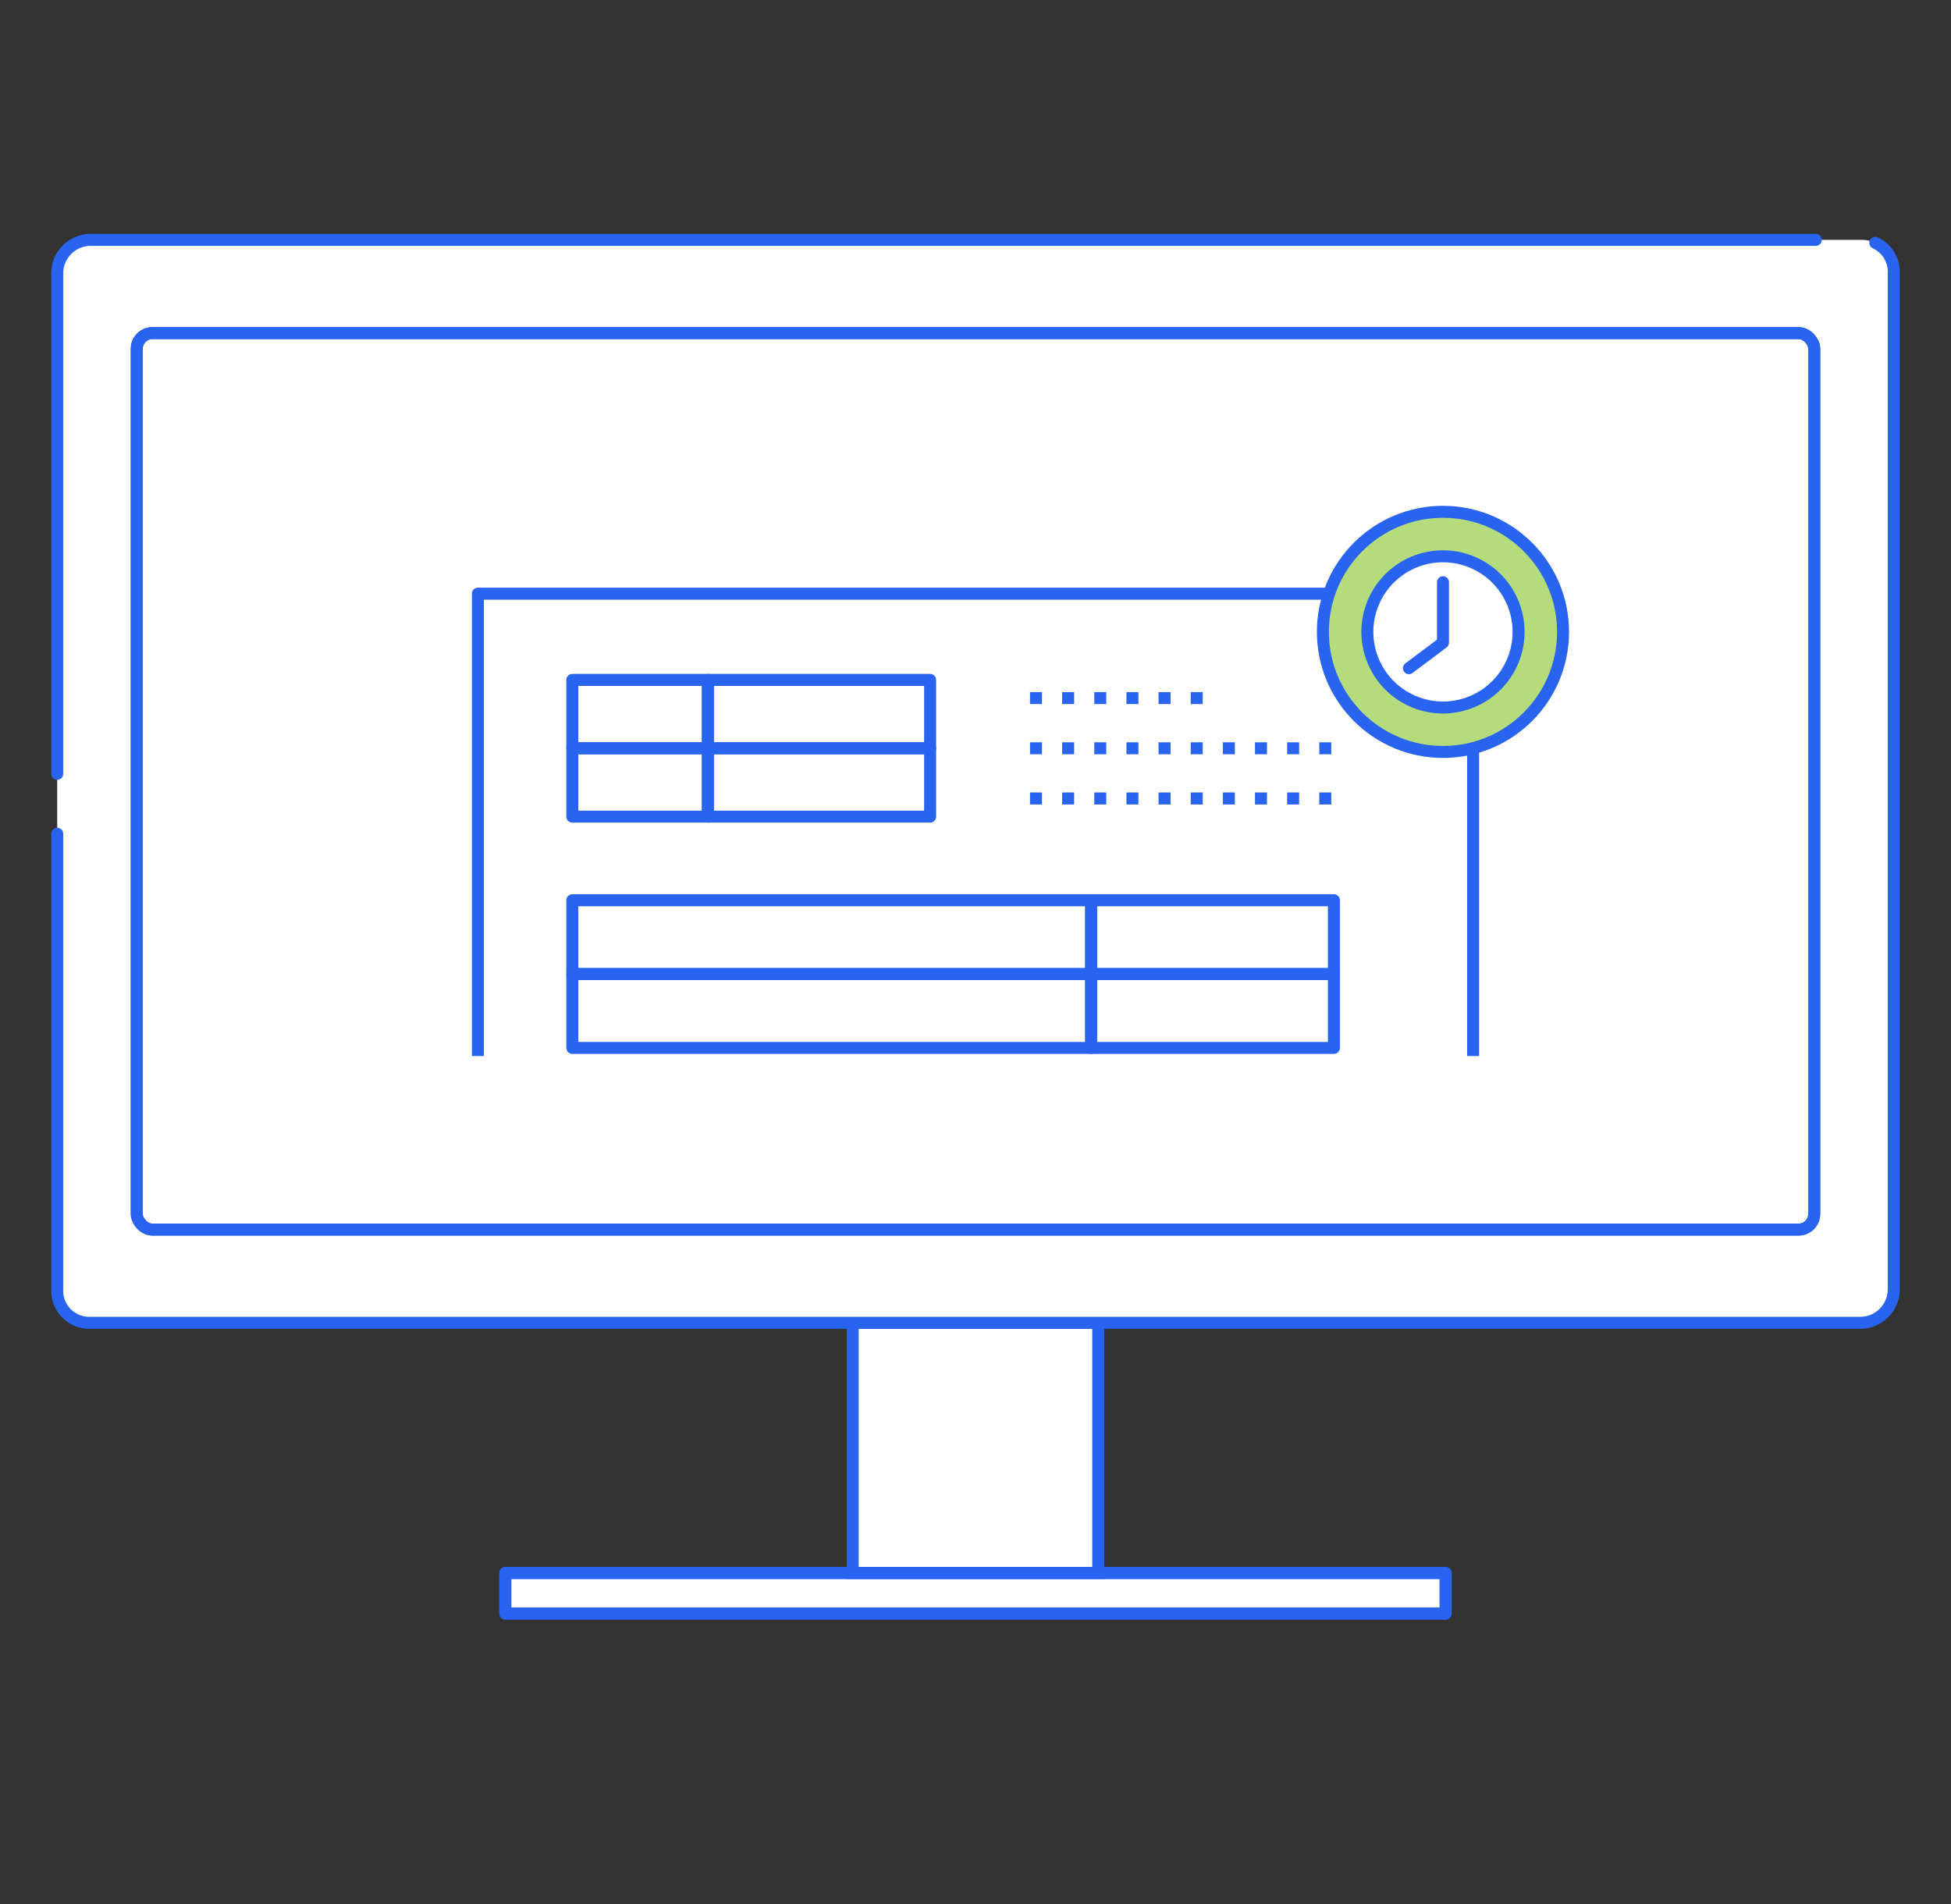
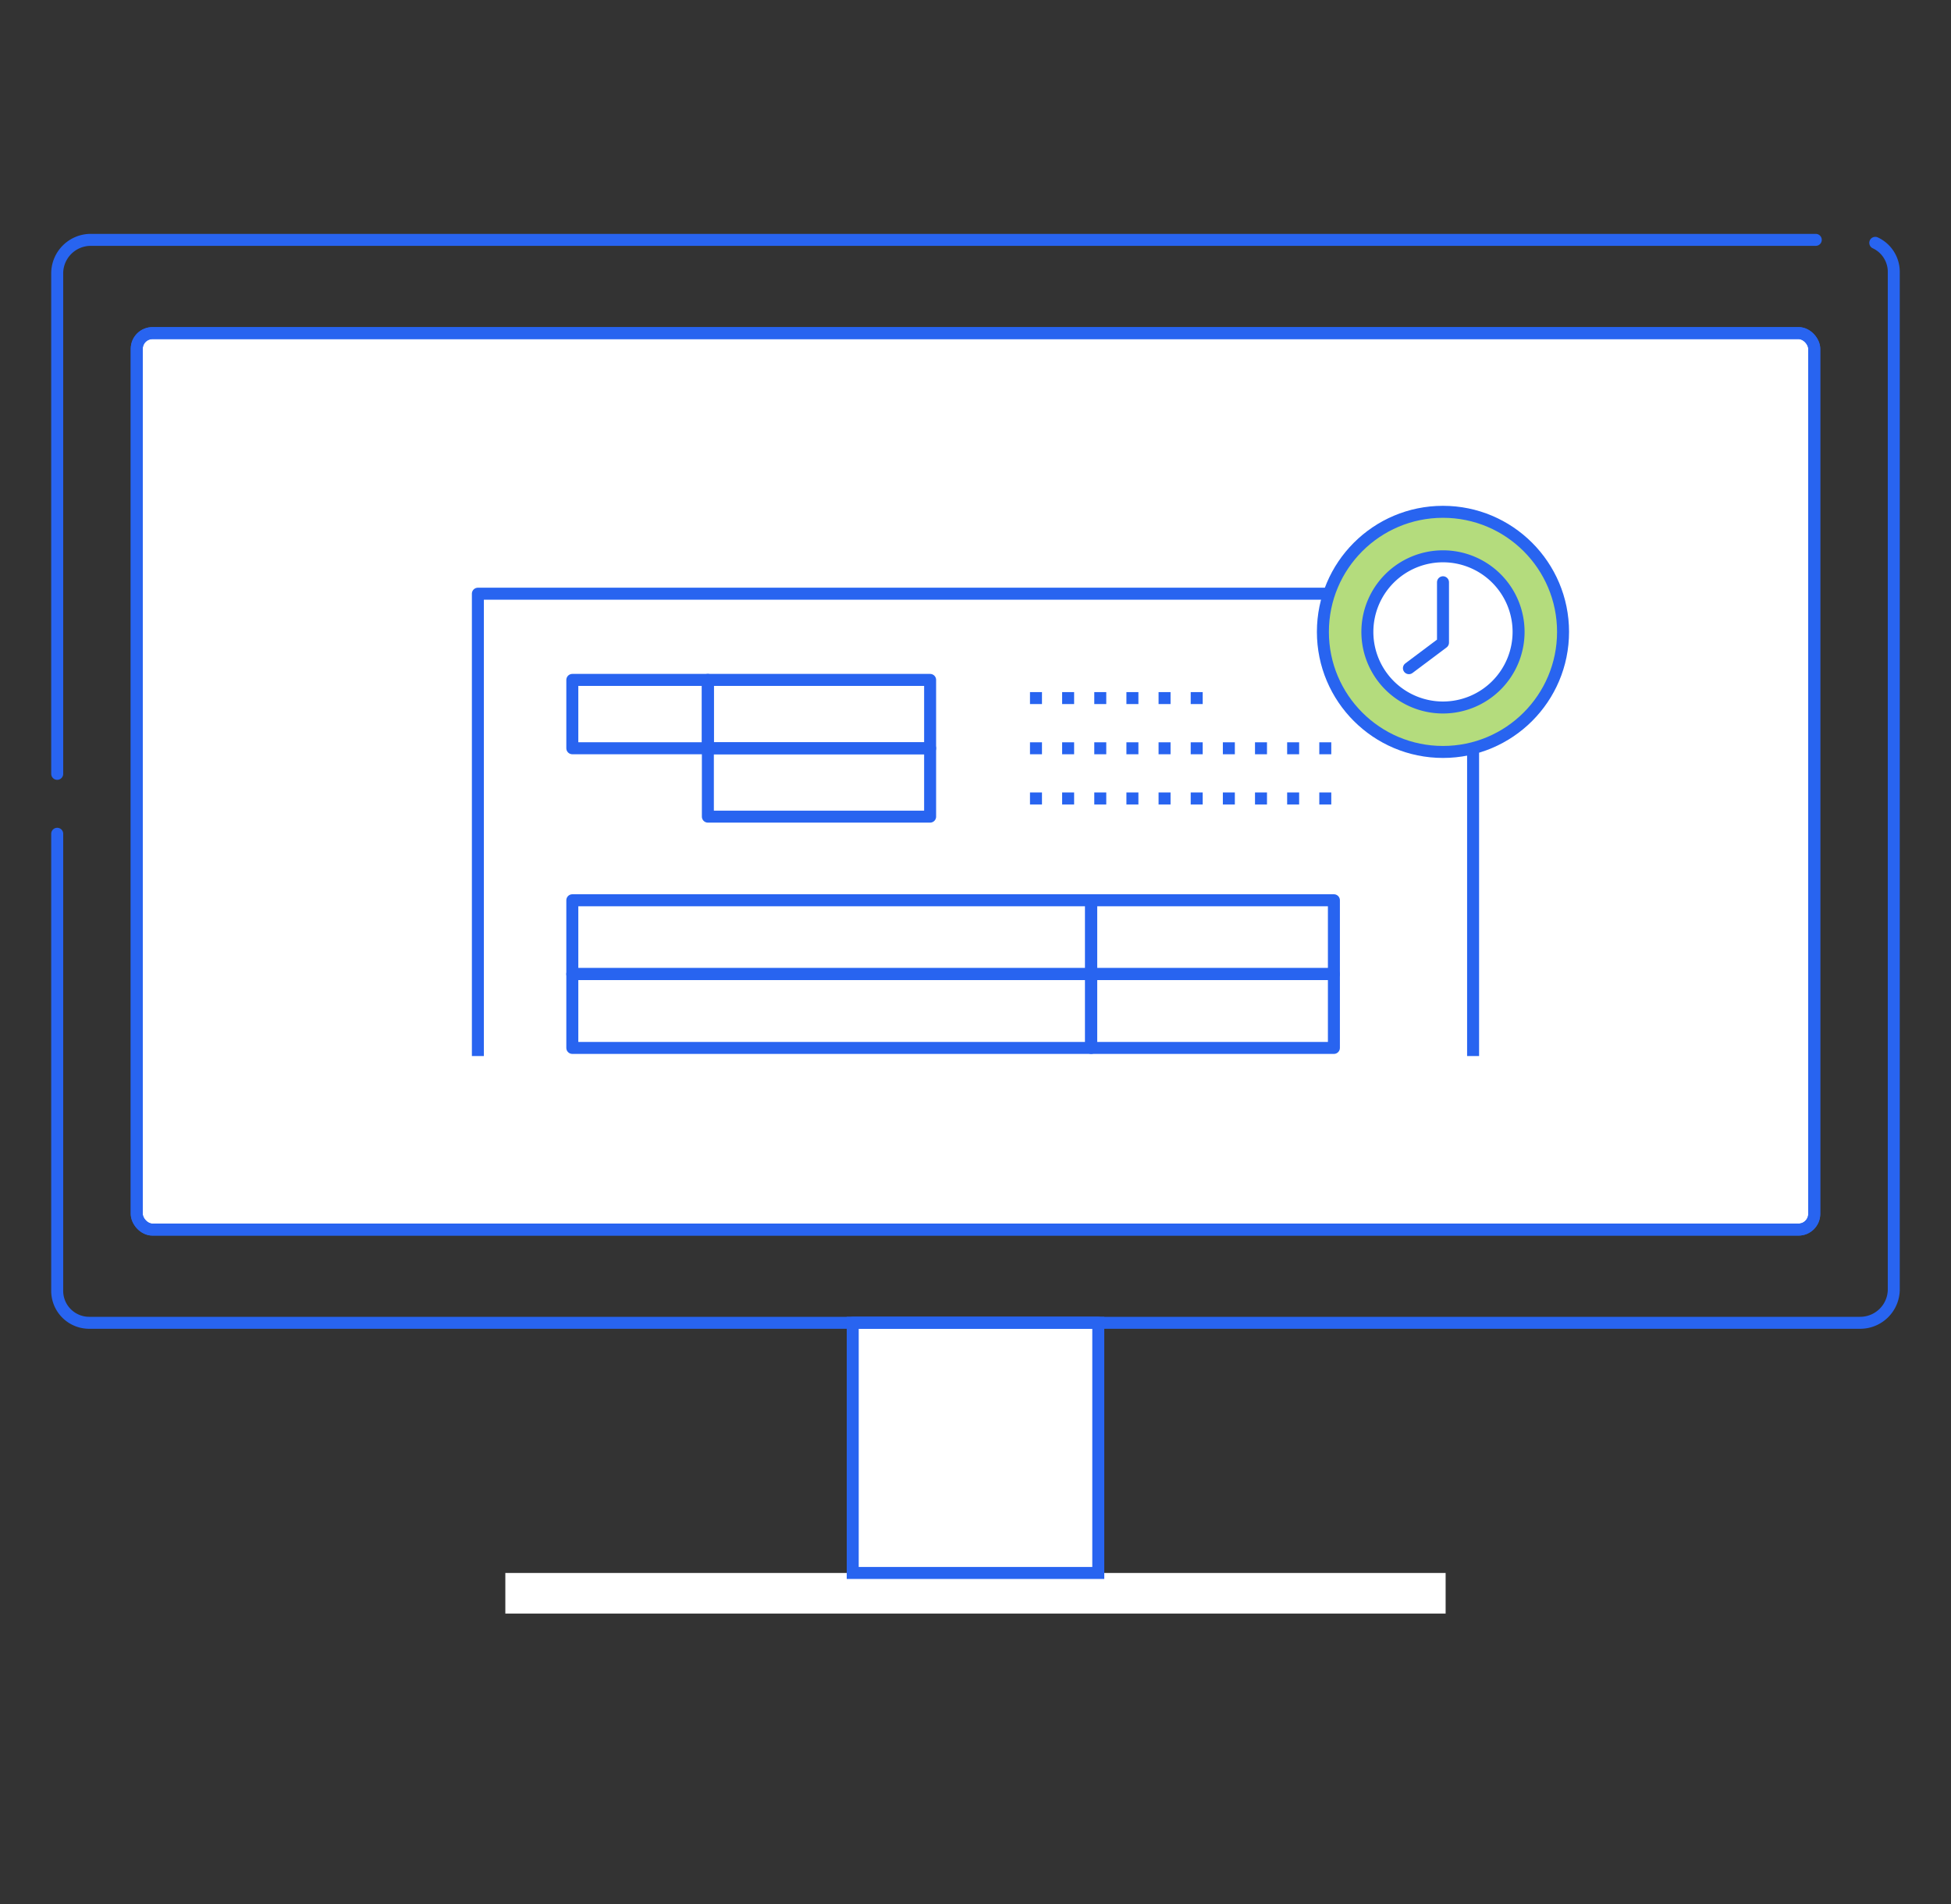
<svg xmlns="http://www.w3.org/2000/svg" width="84" height="82" viewBox="0 0 84 82">
  <rect x="0" y="0" width="84" height="82" fill="#333333" stroke="none" />
  <defs>
    <clipPath id="clip-path">
      <rect id="長方形_3315" data-name="長方形 3315" width="79.695" height="59.771" fill="none" />
    </clipPath>
  </defs>
  <g id="ig_5_section_navi_image_3" transform="translate(-1116 -7255)">
    <rect id="長方形_3474" data-name="長方形 3474" width="84" height="82" transform="translate(1116 7255)" fill="none" />
    <g id="ig_5_section_navi_image_3-2" data-name="ig_5_section_navi_image_3" transform="translate(1118.152 7265.017)">
      <rect id="長方形_3312" data-name="長方形 3312" width="10.572" height="10.771" transform="translate(34.562 46.942)" fill="none" stroke="#2864f0" stroke-linejoin="round" stroke-width="0.516" />
      <rect id="長方形_3313" data-name="長方形 3313" width="40.484" height="1.748" transform="translate(19.605 57.713)" fill="#fff" />
      <g id="グループ_17134" data-name="グループ 17134" transform="translate(0 0)">
        <g id="グループ_17133" data-name="グループ 17133" clip-path="url(#clip-path)">
-           <rect id="長方形_3314" data-name="長方形 3314" width="40.486" height="1.748" transform="translate(19.604 57.713)" fill="none" stroke="#2864f0" stroke-linecap="round" stroke-linejoin="round" stroke-width="0.516" />
-         </g>
+           </g>
      </g>
      <rect id="長方形_3316" data-name="長方形 3316" width="10.572" height="10.771" transform="translate(34.562 46.942)" fill="#fff" />
      <rect id="長方形_3317" data-name="長方形 3317" width="10.572" height="10.771" transform="translate(34.562 46.942)" fill="none" stroke="#2864f0" stroke-miterlimit="10" stroke-width="0.516" />
      <g id="グループ_17136" data-name="グループ 17136" transform="translate(0 0)">
        <g id="グループ_17135" data-name="グループ 17135" clip-path="url(#clip-path)">
-           <rect id="長方形_3318" data-name="長方形 3318" width="40.486" height="1.748" transform="translate(19.604 57.713)" fill="none" stroke="#2864f0" stroke-linecap="round" stroke-linejoin="round" stroke-width="0.516" />
-           <path id="パス_18927" data-name="パス 18927" d="M77.879,46.888H1.628a1.377,1.377,0,0,1-1.37-1.413V1.668A1.447,1.447,0,0,1,1.71.258H77.961a1.378,1.378,0,0,1,1.37,1.415V45.48a1.446,1.446,0,0,1-1.452,1.409" transform="translate(0.053 0.053)" fill="#fff" />
          <path id="パス_18928" data-name="パス 18928" d="M77.879,46.888H1.628a1.377,1.377,0,0,1-1.37-1.413V1.668A1.447,1.447,0,0,1,1.71.258H77.961a1.378,1.378,0,0,1,1.37,1.415V45.48A1.446,1.446,0,0,1,77.879,46.888Z" transform="translate(0.053 0.053)" fill="none" stroke="#2864f0" stroke-linecap="round" stroke-linejoin="round" stroke-width="0.516" stroke-dasharray="98.087 2.581" />
          <path id="パス_18929" data-name="パス 18929" d="M74.5,42.189H3.913a.816.816,0,0,1-.816-.816V4.4a.816.816,0,0,1,.816-.816H74.5a.816.816,0,0,1,.816.816V41.372a.816.816,0,0,1-.816.816" transform="translate(0.638 0.739)" fill="#fff" />
          <rect id="長方形_3319" data-name="長方形 3319" width="72.224" height="38.602" rx="0.677" transform="translate(3.736 4.326)" fill="none" stroke="#2864f0" stroke-miterlimit="10" stroke-width="0.516" />
          <rect id="長方形_3320" data-name="長方形 3320" width="72.224" height="38.602" rx="0.677" transform="translate(3.736 4.326)" fill="none" stroke="#2864f0" stroke-linejoin="round" stroke-width="0.516" />
        </g>
      </g>
      <rect id="長方形_3322" data-name="長方形 3322" width="42.849" height="19.909" transform="translate(18.422 15.547)" fill="#fff" />
      <path id="パス_18930" data-name="パス 18930" d="M15.276,32.8V12.891H58.125V32.8" transform="translate(3.147 2.656)" fill="none" stroke="#2864f0" stroke-linejoin="round" stroke-width="0.516" />
      <g id="グループ_17138" data-name="グループ 17138" transform="translate(0 0)">
        <g id="グループ_17137" data-name="グループ 17137" clip-path="url(#clip-path)">
          <path id="パス_18931" data-name="パス 18931" d="M55.783,15.137a5.17,5.17,0,1,1-5.17-5.17,5.17,5.17,0,0,1,5.17,5.17" transform="translate(9.363 2.054)" fill="#b4dc7d" />
          <circle id="楕円形_17" data-name="楕円形 17" cx="5.17" cy="5.17" r="5.17" transform="translate(54.805 12.021)" fill="none" stroke="#2864f0" stroke-miterlimit="10" stroke-width="0.516" />
          <path id="パス_18932" data-name="パス 18932" d="M53.54,14.81a3.255,3.255,0,1,1-3.254-3.254A3.254,3.254,0,0,1,53.54,14.81" transform="translate(9.69 2.381)" fill="#fff" />
          <path id="パス_18933" data-name="パス 18933" d="M53.54,14.81a3.255,3.255,0,1,1-3.254-3.254A3.254,3.254,0,0,1,53.54,14.81Z" transform="translate(9.69 2.381)" fill="none" stroke="#2864f0" stroke-miterlimit="10" stroke-width="0.516" />
          <path id="パス_18934" data-name="パス 18934" d="M49.98,12.482v2.6l-1.467,1.1" transform="translate(9.996 2.572)" fill="none" stroke="#2864f0" stroke-linecap="round" stroke-linejoin="round" stroke-width="0.516" />
          <rect id="長方形_3323" data-name="長方形 3323" width="5.836" height="2.943" transform="translate(22.489 19.259)" fill="none" stroke="#2864f0" stroke-linecap="round" stroke-linejoin="round" stroke-width="0.516" />
          <rect id="長方形_3324" data-name="長方形 3324" width="9.569" height="2.943" transform="translate(28.325 19.259)" fill="none" stroke="#2864f0" stroke-linecap="round" stroke-linejoin="round" stroke-width="0.516" />
-           <rect id="長方形_3325" data-name="長方形 3325" width="5.836" height="2.943" transform="translate(22.489 22.203)" fill="none" stroke="#2864f0" stroke-linecap="round" stroke-linejoin="round" stroke-width="0.516" />
          <rect id="長方形_3326" data-name="長方形 3326" width="9.569" height="2.943" transform="translate(28.325 22.203)" fill="none" stroke="#2864f0" stroke-linecap="round" stroke-linejoin="round" stroke-width="0.516" />
          <rect id="長方形_3327" data-name="長方形 3327" width="22.338" height="3.179" transform="translate(22.489 28.747)" fill="none" stroke="#2864f0" stroke-linecap="round" stroke-linejoin="round" stroke-width="0.516" />
          <rect id="長方形_3328" data-name="長方形 3328" width="22.338" height="3.179" transform="translate(22.489 31.926)" fill="none" stroke="#2864f0" stroke-linecap="round" stroke-linejoin="round" stroke-width="0.516" />
          <rect id="長方形_3329" data-name="長方形 3329" width="10.452" height="3.179" transform="translate(44.827 28.747)" fill="none" stroke="#2864f0" stroke-linecap="round" stroke-linejoin="round" stroke-width="0.516" />
          <rect id="長方形_3330" data-name="長方形 3330" width="10.452" height="3.179" transform="translate(44.827 31.926)" fill="none" stroke="#2864f0" stroke-linecap="round" stroke-linejoin="round" stroke-width="0.516" />
          <line id="線_85" data-name="線 85" x2="7.992" transform="translate(42.452 20.041)" fill="none" stroke="#2864f0" stroke-linecap="square" stroke-linejoin="round" stroke-width="0.516" stroke-dasharray="0 1.384" />
          <line id="線_86" data-name="線 86" x2="12.826" transform="translate(42.452 22.203)" fill="none" stroke="#2864f0" stroke-linecap="square" stroke-linejoin="round" stroke-width="0.516" stroke-dasharray="0 1.384" />
          <line id="線_87" data-name="線 87" x2="12.826" transform="translate(42.452 24.364)" fill="none" stroke="#2864f0" stroke-linecap="square" stroke-linejoin="round" stroke-width="0.516" stroke-dasharray="0 1.384" />
        </g>
      </g>
    </g>
  </g>
</svg>